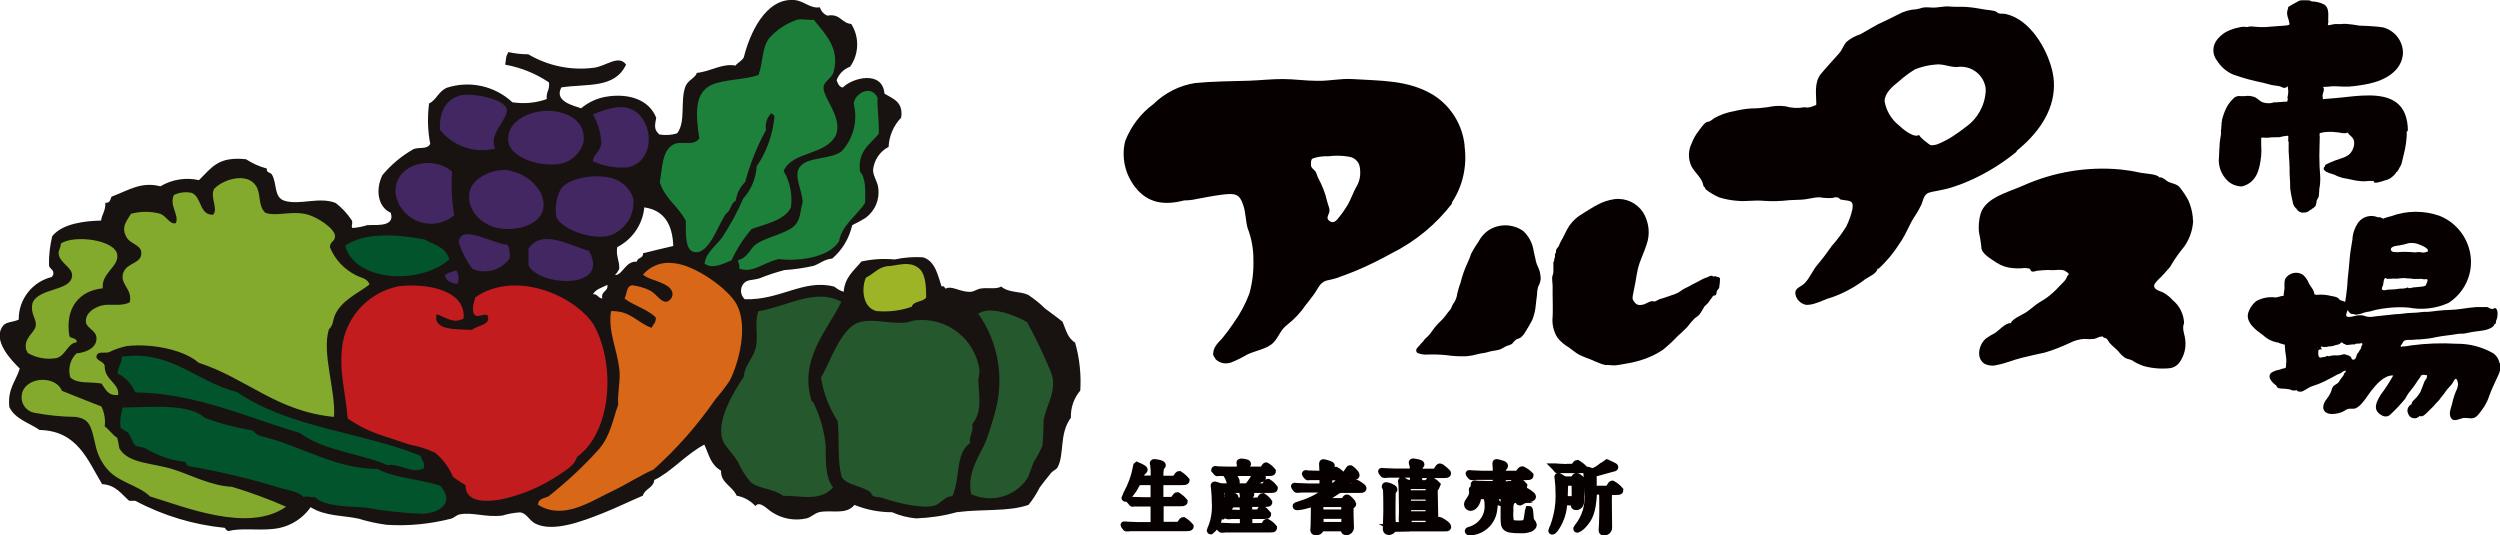
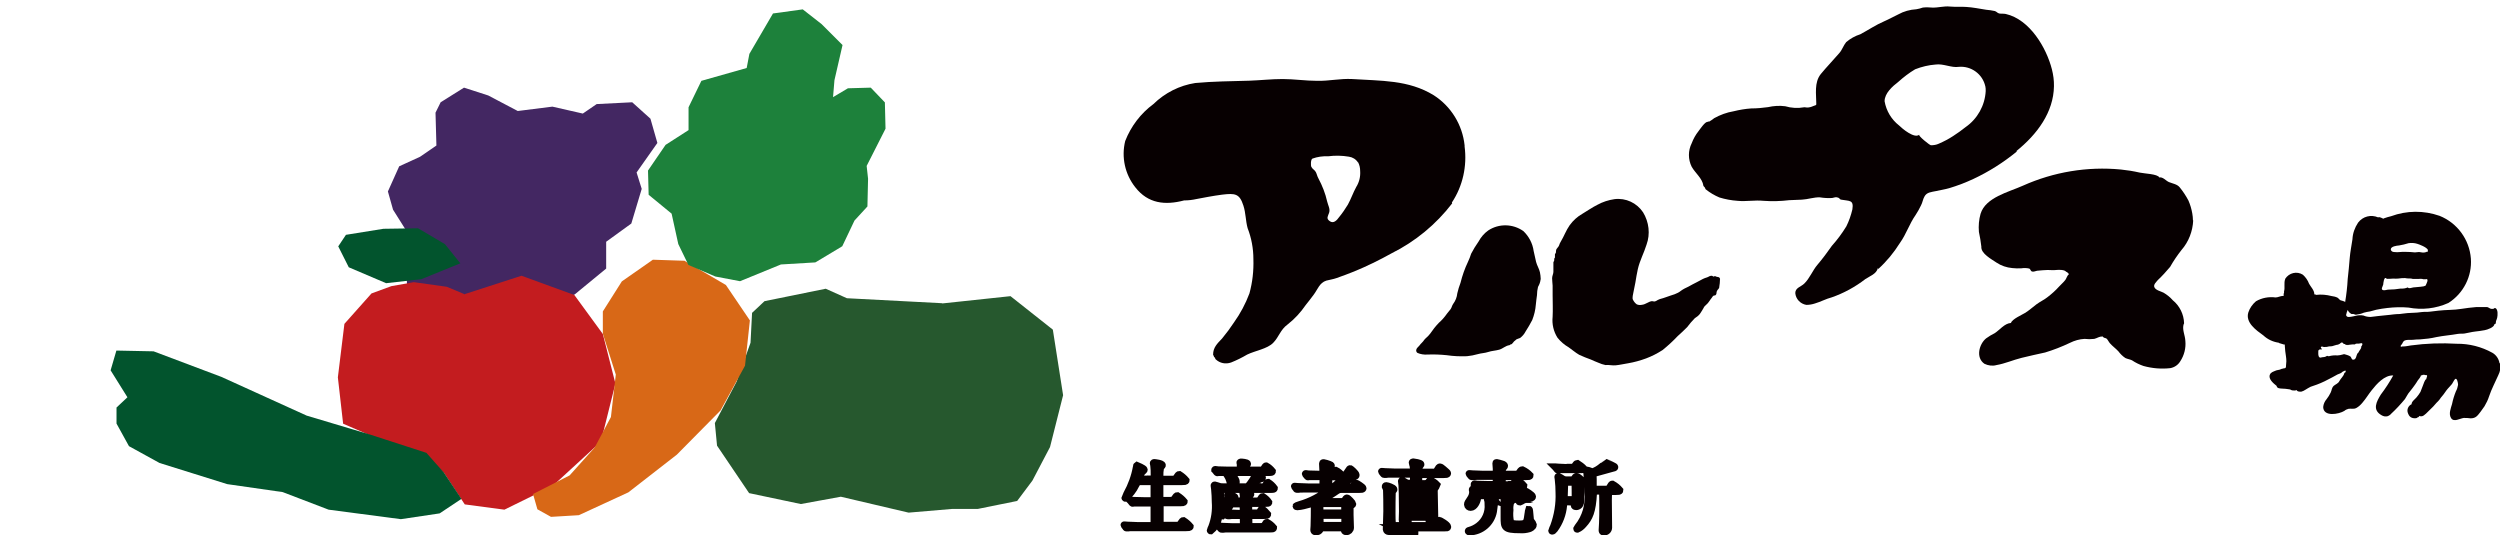
<svg xmlns="http://www.w3.org/2000/svg" id="_レイヤー_2" viewBox="0 0 194.83 41.73">
  <defs>
    <style>.cls-1,.cls-2{fill:#070001;}.cls-3{fill:#83aa2c;}.cls-3,.cls-4,.cls-5,.cls-6,.cls-7,.cls-8,.cls-9,.cls-10,.cls-11{fill-rule:evenodd;}.cls-4{fill:#26582e;}.cls-5{fill:#181310;}.cls-6{fill:#432762;}.cls-7{fill:#1d813b;}.cls-8{fill:#d86817;}.cls-9{fill:#c31c1f;}.cls-10{fill:#9eb427;}.cls-11{fill:#02542d;}.cls-2{stroke:#070001;stroke-linecap:round;stroke-miterlimit:10;stroke-width:.57px;}</style>
  </defs>
  <g id="_レイヤー_1-2">
    <path id="_パス_45239" class="cls-2" d="m89.78,37.34c.18,0,.18-.07.18-.36,0-.23,0-.47-.03-.69,0-.03-.04-.16-.04-.19s.03-.04.06-.04.62.06.62.2c0,.03-.12.14-.14.18-.04.23-.06.46-.05.69,0,.15,0,.23.18.23h.74c.26,0,.29,0,.36-.1.17-.25.19-.27.24-.27.19.12.37.27.52.45,0,.08-.13.08-.3.08h-1.57c-.06,0-.14,0-.17.1,0,.05,0,.97,0,1.14s0,.25.19.25h.57c.27,0,.3,0,.36-.1.18-.25.19-.27.25-.27.19.12.37.27.52.45,0,.08-.13.08-.3.08h-1.38c-.17,0-.19.06-.19.2,0,.18,0,1.46,0,1.48.03.08.09.1.18.1h1.04c.26,0,.29,0,.36-.1.17-.25.19-.27.24-.27.19.12.37.27.52.45,0,.08-.13.08-.3.08h-3.8c-.5,0-.67,0-.72.02-.03,0-.1,0-.13,0s-.03,0-.04-.03l-.11-.14s-.03-.03-.03-.04,0,0,.03,0c.03,0,.21.02.25.02.28,0,.52.03.78.03h1.09c.1,0,.19,0,.19-.21v-1.43c0-.07-.03-.14-.17-.14h-.67c-.5,0-.67,0-.72,0-.04,0-.08.02-.12.02-.03,0-.03-.02-.05-.04l-.11-.14-.03-.03s0-.02.03-.02c.04,0,.21.02.25.03.28,0,.52.02.78.02h.64c.17,0,.17-.09.17-.19v-1.17c0-.11-.06-.15-.17-.15h-.94c-.18,0-.19.02-.33.27-.19.4-.47.75-.8,1.03-.03,0-.03-.02-.03-.03s.09-.19.14-.29c.36-.65.62-1.36.75-2.09,0-.11.03-.13.03-.13s.56.23.56.33c0,.05-.19.18-.2.21-.08.14-.14.3-.18.45,0,.08.07.08.14.08h.85l.02.03Z" />
    <path id="_パス_45240" class="cls-2" d="m98.25,37.96c.27,0,.3,0,.42-.2.06-.08.12-.16.15-.16.19.12.35.27.48.45,0,.07-.06.08-.3.08h-3.71c-.17,0-.19.07-.19.25.05.71,0,1.42-.18,2.12-.09.34-.3.64-.57.86-.02,0-.02-.02-.02-.03,0-.03.09-.2.11-.25.24-.63.33-1.3.28-1.97,0-.32-.02-.64-.05-.97,0-.05-.04-.25-.04-.3,0-.02.02-.03.03-.03h0s.34.09.38.11c.08.03.16.03.25.03h1.79c.14,0,.2,0,.53-.5.12-.17.2-.36.25-.57,0-.07-.03-.07-.14-.07h-2.01c-.47,0-.63,0-.72,0-.03,0-.1.02-.12.02s-.03-.02-.05-.04l-.11-.14-.03-.03s0-.02.03-.02c.04,0,.21.03.25.03.25,0,.48.02.78.02h.76c.17,0,.17-.11.17-.2s0-.22,0-.25-.03-.13-.03-.14.03-.04.05-.04c.08,0,.52.03.52.13,0,.03-.08.1-.09.12-.03.06-.03.13-.03.19s0,.19.16.19h.85c.26,0,.32,0,.37-.08.15-.23.16-.25.2-.25.19.1.35.25.48.41,0,.07-.07.08-.3.08h-.65c-.05,0-.13,0-.13.06,0,.04,0,.05.15.17.11.09.15.13.15.19s-.03.05-.11.07c-.03,0-.79.52-.79.62,0,.03.06.03.08.03h.71-.03Zm-1.52,1.09c.17,0,.18-.08.18-.23,0-.13,0-.25-.03-.38,0-.02-.02-.11-.02-.13s0-.05.03-.05c.05,0,.58.14.58.25,0,.03-.11.14-.13.17-.03.06-.04.12-.04.19,0,.09.02.19.17.19h.35c.23,0,.32,0,.37-.08.15-.25.17-.27.22-.27.18.12.34.26.46.44,0,.06-.06.07-.3.07h-1.1c-.17,0-.17.08-.17.37,0,.34,0,.4.17.4h.32c.29,0,.35,0,.42-.14.06-.11.09-.17.14-.17.17.11.31.25.43.4,0,.07-.07.08-.3.08h-.99c-.11,0-.18.03-.18.19,0,.7.02.7.18.7h.7c.24,0,.31-.02.4-.17.06-.12.1-.16.15-.16.19.1.36.24.5.41,0,.08-.06.08-.3.08h-2.91c-.5,0-.66,0-.72.02-.02,0-.1,0-.12,0s-.03-.02-.05-.04l-.11-.13s-.03-.03-.03-.04,0-.02.03-.02c.04,0,.22.03.25.03.28,0,.52.03.78.03h.69c.16,0,.16-.09.16-.36,0-.16,0-.31-.02-.47-.03-.07-.11-.07-.17-.07h-.2c-.5,0-.67,0-.73.02-.02,0-.1,0-.12,0s-.03,0-.05-.03l-.11-.14s-.03-.03-.03-.04,0,0,.02,0c.04,0,.22.02.25.02.28,0,.52.03.79.03h.19c.06,0,.17,0,.17-.14,0-.18,0-.36-.02-.54-.03-.08-.11-.08-.17-.08h-.59c-.17,0-.19.02-.3.21-.16.26-.35.51-.57.73-.02,0-.03-.02-.03-.03,0,0,.08-.17.1-.2.19-.4.31-.82.38-1.26,0-.03-.02-.12-.02-.14s.02-.05.04-.05h0s.52.16.52.25c0,.03-.13.15-.15.18s-.04.06-.04.1c0,.05.04.05.08.05h.58Zm-.4-1.47c0,.14-.08.25-.22.26h0c-.17,0-.2-.13-.28-.42-.04-.14-.11-.28-.19-.4-.03-.02-.03-.04-.04-.07,0-.03.03-.05.08-.03.1.03.65.25.65.66h0Z" />
    <path id="_パス_45241" class="cls-2" d="m103.03,41.1c-.1,0-.11.03-.15.16-.07.12-.19.19-.33.17-.13,0-.15-.06-.15-.15,0-.02.02-.25.02-.28.02-.41.02-1.24.02-1.32,0-.48,0-.48-.1-.48-.02,0-.62.18-.74.2-.17.04-.34.07-.51.08-.04,0-.08-.02-.08-.03s.07-.05.3-.12c.83-.24,1.59-.64,2.26-1.19,0-.04-.07-.04-.13-.04h-1.52c-.5,0-.67,0-.72.02-.03,0-.11,0-.13,0s-.03,0-.04-.03l-.11-.14s-.03-.03-.03-.04,0,0,.02,0c.04,0,.22.02.25.02.28,0,.52.03.78.03h.99c.15,0,.19,0,.19-.63,0-.09,0-.2-.17-.2h-.18c-.5,0-.66,0-.72,0-.02,0-.1.02-.12.02s-.03-.02-.05-.04l-.11-.13s-.03-.03-.03-.04,0-.02.03-.02c.04,0,.22.02.25.03.28,0,.52.02.78.02h.15c.16,0,.16-.13.16-.19,0-.18-.03-.47-.03-.64,0-.05,0-.07.07-.07.15.03.3.07.45.13.09.03.14.06.14.1s-.02.05-.08.1-.11.15-.11.49c0,.07,0,.08.17.08.08,0,.1,0,.22-.16s.13-.15.15-.15c.19.09.36.24.5.41,0,.08-.13.08-.3.08h-.58c-.17,0-.17.1-.17.25,0,.18,0,.35.02.53.03.05.04.05.2.05s.27-.11.53-.35c.32-.3.61-.64.85-1.02.03-.05.05-.08.08-.08s.45.36.45.49c0,.08-.03.08-.17.11-.28.16-.53.36-.73.61-.06.05-.11.1-.16.16,0,0-.02.03-.02.03,0,.05.08.05.13.05h.37c.25,0,.28,0,.36-.1.16-.19.18-.22.23-.22.03,0,.53.31.53.39s-.11.08-.3.08h-1.37c-.2,0-.25.03-.58.26-.33.23-.67.43-1.03.61-.05.03-.08.03-.08.05,0,.05.07.05.09.05h1.69c.06,0,.12-.02.15-.07.11-.17.14-.21.19-.21.09,0,.44.4.44.45,0,.07-.08.09-.13.11-.04,0-.08.05-.08.09,0,.05,0,.57,0,.67,0,.14.03.91.03.98,0,.17-.14.3-.3.3-.15,0-.15-.05-.18-.19,0-.07-.08-.12-.14-.11h-1.6,0Zm-.02-1.87c-.16,0-.16.08-.16.36,0,.35,0,.4.18.4h1.62c.16,0,.16-.09.16-.29,0-.42,0-.47-.16-.47h-1.64,0Zm1.62,1.73c.18,0,.19-.03.19-.6,0-.12,0-.21-.18-.21h-1.6c-.18,0-.18.09-.18.21,0,.58.03.6.19.6,0,0,1.58,0,1.58,0Z" />
-     <path id="_パス_45242" class="cls-2" d="m109.99,37.67c.09,0,.18,0,.18-.17,0-.53,0-.56-.16-.56h-1.3c-.5,0-.66,0-.72.02-.02,0-.1,0-.12,0s-.03,0-.05-.03l-.11-.14s-.03-.03-.03-.04,0,0,.03,0c.04,0,.22.02.25.02.28,0,.52.03.78.03h1.26c.05,0,.17,0,.17-.15,0-.11-.02-.21-.03-.32,0-.04-.07-.23-.07-.27s.03-.05.08-.05c.02,0,.58.08.58.18,0,.02-.08.1-.09.12-.04.04-.06.09-.06.23,0,.17,0,.27.17.27h.86c.24,0,.3,0,.36-.1.17-.29.19-.31.25-.31.1,0,.43.33.5.38,0,0,.08.07.08.11,0,.08-.11.08-.3.08h-1.78c-.17,0-.17.11-.17.17,0,.55,0,.56.18.56h.32c.12,0,.24-.05.3-.15.04-.07.08-.11.12-.11.19.08.36.19.5.34-.04.11-.1.21-.17.3-.03.06-.04.13-.04.19,0,.31.04,1.69.04,1.97s0,.4-.3.4c-.08,0-.13,0-.14-.17,0-.13-.04-.17-.19-.17h-1.3c-.07,0-.14.04-.14.12v.19c-.05.08-.15.14-.25.13-.11,0-.19-.05-.19-.22,0-.11.02-.57.02-.67,0-1.09-.03-1.92-.04-2.03,0-.05-.04-.28-.04-.32,0-.03,0-.03.03-.03.06,0,.08,0,.3.14.1.06.22.09.34.09h.12,0Zm-1.32,3.47c-.06,0-.11.03-.14.08-.05.12-.17.19-.3.19-.09,0-.17-.06-.18-.15v-.03c0-.2.04-1.19.04-1.4s0-1.62-.04-1.73c-.03-.07-.05-.13-.08-.19,0-.05.05-.05.07-.05.08,0,.58.17.58.28,0,.03-.11.15-.12.19-.03.08-.03,1.53-.03,1.69,0,.29,0,.58.04.86.03.06.1.1.17.09h2.91c.22,0,.25,0,.29-.05.04-.06.23-.36.29-.36.02,0,.64.33.64.5,0,.07-.03.07-.3.07h-3.86,0Zm1.14-3.31c-.15,0-.15.11-.15.27,0,.29,0,.39.16.39h1.41c.16,0,.16-.09.16-.33s0-.33-.16-.33h-1.41Zm.03.82c-.06,0-.17,0-.17.17,0,.45.03.49.18.49h1.37c.17,0,.17-.07.17-.33s0-.33-.17-.33c0,0-1.38,0-1.38,0Zm0,.81c-.08,0-.15.05-.16.13v.03c0,.47.04.51.17.51h1.36c.17,0,.17-.08.17-.33s0-.33-.17-.33h-1.36,0Z" />
+     <path id="_パス_45242" class="cls-2" d="m109.99,37.67c.09,0,.18,0,.18-.17,0-.53,0-.56-.16-.56h-1.3c-.5,0-.66,0-.72.02-.02,0-.1,0-.12,0s-.03,0-.05-.03l-.11-.14s-.03-.03-.03-.04,0,0,.03,0c.04,0,.22.02.25.02.28,0,.52.03.78.03h1.26c.05,0,.17,0,.17-.15,0-.11-.02-.21-.03-.32,0-.04-.07-.23-.07-.27s.03-.05.08-.05c.02,0,.58.08.58.18,0,.02-.08.1-.09.12-.04.04-.06.09-.06.23,0,.17,0,.27.17.27h.86c.24,0,.3,0,.36-.1.17-.29.19-.31.25-.31.1,0,.43.33.5.38,0,0,.08.07.08.11,0,.08-.11.08-.3.08h-1.78c-.17,0-.17.11-.17.17,0,.55,0,.56.18.56h.32c.12,0,.24-.05.3-.15.04-.07.08-.11.12-.11.19.08.36.19.5.34-.04.11-.1.21-.17.3-.03.06-.04.13-.04.19,0,.31.04,1.69.04,1.97s0,.4-.3.4c-.08,0-.13,0-.14-.17,0-.13-.04-.17-.19-.17h-1.3c-.07,0-.14.04-.14.12v.19c-.05.08-.15.14-.25.13-.11,0-.19-.05-.19-.22,0-.11.02-.57.02-.67,0-1.09-.03-1.92-.04-2.03,0-.05-.04-.28-.04-.32,0-.03,0-.03.03-.03.06,0,.08,0,.3.14.1.06.22.09.34.09h.12,0Zm-1.32,3.47c-.06,0-.11.03-.14.08-.05.12-.17.19-.3.19-.09,0-.17-.06-.18-.15v-.03c0-.2.04-1.19.04-1.4s0-1.62-.04-1.73c-.03-.07-.05-.13-.08-.19,0-.05.05-.05.07-.05.08,0,.58.17.58.28,0,.03-.11.15-.12.19-.03.08-.03,1.53-.03,1.69,0,.29,0,.58.04.86.03.06.1.1.17.09h2.91c.22,0,.25,0,.29-.05.04-.06.23-.36.29-.36.02,0,.64.33.64.5,0,.07-.03.07-.3.07h-3.86,0Zc-.15,0-.15.11-.15.27,0,.29,0,.39.16.39h1.41c.16,0,.16-.09.16-.33s0-.33-.16-.33h-1.41Zm.03.82c-.06,0-.17,0-.17.17,0,.45.03.49.18.49h1.37c.17,0,.17-.07.17-.33s0-.33-.17-.33c0,0-1.38,0-1.38,0Zm0,.81c-.08,0-.15.05-.16.13v.03c0,.47.04.51.17.51h1.36c.17,0,.17-.08.17-.33s0-.33-.17-.33h-1.36,0Z" />
    <path id="_パス_45243" class="cls-2" d="m115.27,38.61c-.11,0-.11.03-.13.21-.03.28-.25.71-.53.71-.12,0-.22-.08-.23-.2v-.02c0-.11.03-.14.24-.46.1-.15.16-.33.16-.51,0-.03-.03-.14-.03-.17,0-.03.03-.07.06-.07.06,0,.23.25.27.3.05.04.11.06.18.05h3.06c.18,0,.22,0,.29-.04.03-.03.19-.15.22-.15.06,0,.59.33.59.44s-.17.13-.23.14c-.17.02-.33.06-.48.13-.08.06-.18.1-.27.14-.02,0-.04,0-.04-.03.08-.14.15-.28.22-.42,0,0,0-.04-.08-.04,0,0-3.26,0-3.26,0Zm1.19.4c.06.03.12.05.12.09s-.11.14-.12.18c-.03.08-.06.48-.08.56-.16.91-.94,1.58-1.86,1.6-.04,0-.08-.02-.08-.05s.03-.03.09-.05c.25-.07.49-.19.7-.35.53-.4.81-1.05.75-1.7,0-.09,0-.18-.02-.27-.02-.04-.03-.09-.03-.14,0-.03.03-.04.05-.04.03,0,.05,0,.08.02.08.03.34.14.41.16h0Zm1.17-1.24c.25,0,.27,0,.37-.15.05-.08.14-.19.2-.19.21.1.4.25.55.43,0,.07-.11.07-.3.07h-2.52c-.5,0-.66,0-.72,0-.04,0-.08.02-.12.02-.03,0-.03-.02-.05-.04l-.11-.14-.03-.03s0-.02.03-.02c.04,0,.22.02.25.03.28,0,.52.02.78.02h.49c.14,0,.17-.06.17-.41,0-.16,0-.25-.17-.25h-.91c-.37,0-.58,0-.73.02-.02,0-.1,0-.12,0s-.03,0-.05-.04l-.11-.13s-.03-.03-.03-.04,0,0,.02,0c.04,0,.22.02.25.02.28,0,.52.03.79.03h.88c.18,0,.18-.05.18-.42,0-.07-.03-.36-.03-.43,0-.04,0-.06.04-.06.14.03.28.06.42.11.14.03.19.09.19.14s-.11.14-.13.18c-.03.07-.05.14-.04.2,0,.19,0,.28.16.28h.81c.25,0,.29,0,.37-.14.05-.08.14-.21.22-.21.23.11.43.25.6.43,0,.08-.11.08-.3.08h-1.7c-.17,0-.17.03-.17.47,0,.07,0,.19.15.19h.41-.02Zm.09,1.14s.11.03.11.09c0,.03-.11.15-.13.19-.04.19-.06.37-.04.56-.03.31-.02.63.05.93.05.13.23.17.68.17.6,0,.62-.14.71-.85,0-.1.03-.19.06-.29.03,0,.03.08.09.73,0,.08.03.14.08.2.07.08.12.16.15.26,0,.17-.26.28-.3.29-.24.07-.48.1-.73.08-1.22,0-1.22-.17-1.22-.97,0-.18,0-.97,0-1.13v-.25c0-.1.03-.1.1-.08s.36.05.42.07h-.03Z" />
    <path id="_パス_45244" class="cls-2" d="m122,39.11c-.12,0-.13.05-.16.29-.06.66-.3,1.3-.69,1.83-.1.12-.14.15-.18.15,0,0-.03,0-.03-.02s.13-.29.15-.34c.31-.85.46-1.75.42-2.64,0-.34-.02-.68-.06-1.02,0-.03-.03-.16-.03-.19,0,0,0-.03.02-.03.11.05.22.11.32.18.08.06.19.09.29.09h.47c.06,0,.12-.02.14-.07.12-.17.13-.19.21-.19.11,0,.42.27.42.36,0,.05,0,.06-.09.17-.03.03-.03.05-.03.2,0,.19,0,1.01,0,1.18,0,.4-.3.41-.34.41-.14,0-.14-.06-.14-.19,0-.08,0-.19-.16-.19h-.55,0Zm.38-2.68c.24,0,.27,0,.3-.03.03-.04.18-.28.23-.28.19.12.37.25.53.42,0,.05-.12.05-.3.05h-.99c-.16,0-.34,0-.5,0-.03,0-.2.02-.24.02s-.03,0-.06-.04l-.11-.14-.03-.03s.02,0,.03,0c.04,0,.22.02.25.02.19,0,.47.03.66.03h.23Zm.21,2.52c.18,0,.18-.08.18-.3,0-.13,0-.9-.02-.98s-.09-.1-.16-.1h-.5c-.17,0-.17.08-.17.26,0,.15-.03.83-.03.94,0,.05,0,.18.16.18h.53,0Zm2.91-.71c-.06,0-.12.03-.14.08-.02.22-.03.45-.03.67,0,.33.02,1.82.02,2.13,0,.19-.16.33-.35.33-.12,0-.13-.05-.13-.14,0-.05.03-.45.03-.53.02-.41.02-.89.02-1.3,0-.11,0-1.1-.03-1.15-.03-.05-.09-.08-.15-.07h-.44c-.11,0-.13.03-.13.19-.08,1.42-.31,1.91-.78,2.42-.13.15-.28.28-.47.36,0,0-.03,0-.03-.02.02-.04.05-.08.08-.13.62-.77.9-1.76.78-2.74,0-.46-.06-1.25-.06-1.35,0-.05-.03-.26-.03-.3,0-.03,0-.04.02-.04.06,0,.39.13.44.13.27-.09.52-.25.73-.43.05-.04.35-.3.36-.3s.38.2.45.24c.15.08.17.08.17.12s-.03.04-.19.08c-.09.02-1.19.33-1.41.39-.04,0-.06.02-.08.05s0,.34,0,.41v.63c0,.08,0,.17.11.17h.8c.24,0,.3,0,.36-.1.16-.27.18-.3.23-.3.22.12.42.28.58.47,0,.08-.12.08-.3.08h-.44v-.03Z" />
    <path id="_パス_45245" class="cls-1" d="m194.79,28.29c-.06-.33-.26-.63-.56-.8-.85-.47-1.8-.71-2.76-.7-1.19-.07-2.4-.03-3.58.13-.19.03-.42.08-.61.08-.06,0-.12,0-.17.03-.07-.12.05-.14.1-.25.08-.16.12-.25.32-.28.18-.03.36,0,.53-.02s.34-.03.53-.03c.43-.03.86-.08,1.28-.18.55-.11,1.13-.15,1.68-.25.17-.03.35,0,.52-.03.27-.04.53-.12.81-.15.25-.03.52-.06.76-.11.19-.03.74-.22.75-.46.16-.03.1-.15.13-.25.03-.08.07-.17.09-.26.04-.18.08-.65-.14-.75,0,0-.03,0-.03,0-.03,0-.07,0-.09.03h0s-.02.03-.03.03h-.16c-.1,0-.22-.12-.33-.14-.15,0-.3,0-.46,0-.12,0-.26,0-.39,0-.39.03-.77.08-1.16.14-.59.1-1.19.07-1.79.14-.22.03-.44.05-.67.08-.21.03-.42,0-.64.03-.47.08-.98.04-1.46.12-.16.03-.32.04-.49.04s-.3.04-.47.05c-.33.02-.64.08-.97.1-.19.02-.38.04-.58.07-.19,0-.38-.03-.56-.11-.21-.04-.43-.03-.64.03-.14.02-.49.13-.62.06-.17-.1-.05-.23-.04-.34v-.02s.03-.04.03-.06v-.04s.03-.03.03-.05t0,0h0s.03.03.04.04c.05.1.14.19.24.25.04.02.23,0,.25.03.02.02.04.03.07.03h.08c.2-.02.4-.07.58-.15.16-.04.32-.08.49-.1.16-.04.32-.09.48-.13.29-.06.58-.11.88-.14.54-.06,1.09-.08,1.64-.03,1.05.2,2.13.08,3.11-.36,1.18-.75,1.85-2.08,1.75-3.46-.11-1.48-1.06-2.78-2.44-3.33-1.23-.43-2.56-.42-3.78.03-.19.04-.36.1-.54.16-.02,0-.03.02-.03.03-.13,0-.28-.17-.44-.1-.55-.24-1.19-.08-1.56.41-.26.39-.42.84-.44,1.3-.07.48-.17.96-.21,1.44-.05.55-.09,1.11-.16,1.66-.03.6-.1,1.2-.2,1.8.02-.06-.34-.14-.36-.15-.08-.04-.15-.15-.23-.2-.14-.07-.3-.11-.47-.13-.39-.1-.8-.14-1.2-.09-.02-.03-.05-.03-.08-.03h-.03s-.03,0-.03-.03c0-.3-.28-.57-.41-.81-.1-.27-.27-.51-.48-.7-.47-.3-1.08-.15-1.38.32,0,0,0,.02,0,.02-.12.3,0,.65-.09.96v.07s0,.02,0,.03v.02s-.03.04-.03.07v.03s0,.08,0,.13h-.06c-.18,0-.38.12-.57.12-.53-.07-1.07.03-1.53.3-.27.23-.48.53-.59.86-.25.79.6,1.39,1.17,1.8.32.3.72.49,1.15.56h.03s.03.03.05.03h0s.04.03.07.03h.03s.04.03.07.03h.03s.04.03.07.03h.03s.04.03.07.03h.07v.1c.02.28.04.55.09.82.02.13.03.25.03.38,0,.14-.03.26-.03.39v.09s-.04.02-.06.04c0,0,0,.02-.02.03h-.08s-.04,0-.07.03h-.04c-.06,0-.17.07-.23.08-.11.03-.22.03-.32.08-.16.07-.36.12-.43.3-.15.34.28.69.52.88.03.19.22.2.38.21.21,0,.42.03.62.06.07,0,.14.07.22.08.12.02.23.02.35-.02.04.14.25.12.36.12.11-.03.22-.08.32-.15.13-.08.26-.16.4-.23.15-.06.33-.12.49-.17.41-.15.8-.35,1.19-.56.14-.08.28-.15.42-.23.08-.04.31-.1.35-.18,0-.02.03-.03.05-.03.02,0,.04-.02.05-.03.03-.03.08-.04.12-.05.02,0,.04,0,.06-.02v.13s-.03,0-.04.03h-.02s-.04.04-.05.07c-.05.22-.28.4-.38.6-.08.18-.3.25-.44.37-.17.17-.14.33-.24.53-.09.18-.19.35-.31.5-.15.17-.25.39-.27.62.02.79,1.23.56,1.65.3.09-.08.2-.13.32-.16.23-.04.4.05.62-.07.18-.1.34-.25.47-.41.27-.31.47-.66.73-.98.37-.47.99-1.18,1.67-1.14-.29.52-.61,1.02-.97,1.49-.33.54-.69,1.19.06,1.61.14.09.33.12.49.07.09-.04.19-.1.25-.18.39-.36.75-.75,1.08-1.15.13-.19.22-.41.36-.56.16-.19.3-.39.44-.58.08-.1.13-.21.2-.31.06-.07.25-.3.24-.39.07,0,.13-.03.18-.06.03.02.07.02.09,0,.02.02.04.03.07.03h.06c.19-.02.02.22.02.32-.09,0-.23.41-.26.5-.06.17-.12.33-.19.49-.08.14-.19.29-.3.42-.11.14-.41.34-.39.54-.27.12-.4.44-.28.71,0,.03.03.05.03.07.05.13.15.23.28.28.08.03.36.08.42-.03h.02s.07-.02.08-.04c.02-.03.04-.06.08-.08.02.02.03.03.06.03h.1c.2-.02.47-.36.63-.5.19-.17.36-.36.52-.55.09-.08.18-.18.25-.27.06-.09.12-.18.19-.25.17-.19.28-.4.44-.58.11-.13.23-.24.33-.37.08-.12.13-.25.22-.36.17-.19.26.33.25.43-.03.18-.08.35-.17.51-.13.32-.23.65-.3.99-.09.32-.28.75-.08,1.08.21.36.69.04.99,0,.18,0,.36,0,.54.03.42,0,.55-.23.78-.52.1-.14.2-.27.3-.42.15-.25.27-.5.36-.78.19-.57.47-1.08.71-1.63.15-.29.21-.62.18-.94l-.03.03Zm-4.08-11.1h0,0Zm-12.78,13.05s0,.05,0,.07c.02-.02.02-.04,0-.07Zm6.1-3.16c-.05.1-.11.19-.18.29-.02.03-.04.07-.06.11-.02.03-.06.06-.08.08-.08.13-.08.49-.33.47-.13,0-.13-.19-.21-.25-.08-.05-.15-.08-.24-.11-.08-.02-.14-.04-.2-.06s-.1,0-.17.02c-.13.04-.26.06-.4.07-.22-.02-.44,0-.66.06,0-.03,0-.05,0-.08v.08c-.05,0-.09,0-.14-.03,0,0-.14.07-.16.08-.07.02-.14.02-.22.03s-.17.06-.23,0c-.11-.11-.08-.35-.08-.49,0-.03,0-.04.03-.06h0s.06-.07.1-.06c.05,0,.1,0,.15,0,0-.03,0-.05-.02-.07,0,0,0,0-.02,0-.03-.02-.05-.06-.04-.09.03-.11.15-.05.22-.03h.11c.07,0,.14,0,.2-.02s.14-.03.19-.03c.07,0,.13,0,.19-.02.1-.02.19-.07.3-.09.08,0,.17-.03.25-.08.06-.04.12-.12.19-.11s.09.09.15.12h.06s.05.04.08.06c.06.03.12-.02.17.03.03-.03.07-.03.1-.03.09,0,.17-.03.26-.03h.19c.08-.11.23-.03.34-.07h.07s.03-.03.05-.03h.03s.07.02.08.04c.04.08-.08.21-.11.28l.03.02Zm5.04-4.87c-.09.12-.3.12-.45.14-.18.02-.36.03-.55.05-.13.02-.33.12-.43,0-.18.08-.36.1-.56.09-.3.05-.62.08-.93.08-.13,0-.25.06-.38.05-.29-.03-.07-.3-.04-.45,0-.06.06-.68.25-.46.04.05.46,0,.53,0,.13,0,.25.02.38,0,.18-.03.36-.04.54-.04.08.02.18.03.26.03.12,0,.23,0,.35.04.13,0,.25,0,.39,0,.12,0,.33-.04.42.03.06-.04.08,0,.13,0,.03,0,.07-.02.1-.02.22-.03.02.38-.03.45h0l.02-.02Zm.08-2.57v-.03c-.11.06-.24.08-.36.07-.09,0-.18-.04-.27-.04-.11,0-.21.03-.32.03-.12,0-.24-.03-.36-.03-.26,0-.52-.03-.78,0-.16.02-.33.02-.49,0-.12,0-.25-.08-.25-.21,0-.23.48-.29.64-.3.25-.04.5-.1.75-.18.22-.03.45-.02.67.05.13.04.72.25.83.47,0,.06,0,.13-.04.17h0Z" />
    <path id="_パス_45246" class="cls-1" d="m157.16,11.82c-1.04.85-2.18,1.57-3.38,2.13-.6.28-1.23.52-1.86.71-.34.1-.69.15-1.04.23-.38.08-.72.09-.9.42-.13.22-.15.47-.27.69-.12.25-.26.51-.42.75-.5.71-.73,1.5-1.23,2.19-.47.75-1.03,1.43-1.69,2.03,0-.03,0-.05-.02-.08-.11.46-.64.63-.98.86-.79.61-1.67,1.09-2.61,1.42-.46.12-.87.35-1.32.48-.21.07-.44.11-.67.11-.47-.08-.82-.46-.86-.92,0-.42.45-.49.7-.74.42-.4.65-1.03,1.03-1.47.4-.47.77-.97,1.12-1.47.42-.47.8-.98,1.13-1.52.21-.42.36-.86.47-1.32.12-.77-.23-.64-.87-.76-.16-.03-.08-.09-.22-.15-.19-.08-.3-.02-.49.02-.31.02-.64,0-.95-.05-.46-.02-.95.16-1.41.18-.33.02-.65.02-.98.04-.66.08-1.34.1-2.01.05-.67-.07-1.36.07-2.02,0-.47-.03-.95-.12-1.41-.26-.38-.16-.74-.37-1.06-.63-.02,0-.03-.03-.03-.04-.02-.08-.07-.15-.13-.2-.02,0-.03-.03-.03-.05-.08-.57-.64-.99-.91-1.47-.29-.58-.29-1.26,0-1.84.13-.34.3-.65.53-.94.11-.14.49-.71.68-.72.04,0,.09-.02.13-.04h.02s.03-.02.04-.02l.02.08v-.08c.11-.07.23-.14.33-.23.47-.26.98-.45,1.52-.54.45-.11.91-.19,1.37-.22.44,0,.87-.04,1.3-.1.44-.1.9-.13,1.35-.07.47.14.98.17,1.47.08h.05c.06,0,.12.02.18.02.16,0,.32-.04.47-.11.07-.03.13-.05.19-.07.03,0,.06-.04.06-.08,0-.76-.18-1.69.35-2.35.46-.56.97-1.08,1.44-1.63.23-.26.32-.59.54-.86.32-.27.69-.48,1.1-.61.64-.34,1.2-.73,1.88-1.02.37-.16.72-.36,1.08-.53.43-.24.91-.37,1.41-.4.17-.03.34-.07.5-.13.25-.03.48-.02.73,0,.47.02.91-.13,1.38-.08.41.04.86,0,1.27.03.52.03,1.04.14,1.56.22.23.02.45.05.67.1.14.04.19.15.34.19.16.03.34,0,.52.04,1.87.43,3.16,2.63,3.59,4.31.11.43.17.87.16,1.32-.03,2.02-1.3,3.75-2.95,5.07l.06-.02Zm-2.44-5.09c-.21-.96-1.11-1.61-2.08-1.52-.54.09-1.21-.27-1.8-.18-.54.04-1.08.17-1.59.37-.47.28-.9.61-1.3.97-.47.36-1.08.9-1.08,1.52.13.75.53,1.42,1.13,1.89.24.24,1.19,1.04,1.57.72-.1.08.79.8.91.82.21,0,.42-.03.61-.12.39-.17.76-.36,1.11-.59.34-.22.68-.46.99-.71.92-.64,1.5-1.68,1.56-2.8,0-.13,0-.26-.03-.39h0v.02Z" />
    <path id="_パス_45247" class="cls-1" d="m170.9,17.17c0-.18-.02-.36-.05-.53-.06-.35-.16-.69-.3-1.01-.19-.36-.42-.71-.68-1.03-.2-.25-.55-.29-.84-.41-.24-.1-.47-.42-.75-.36-.13-.28-1.2-.3-1.53-.38-.48-.11-.97-.19-1.47-.24-2.61-.25-5.24.19-7.63,1.26-1.11.5-2.91.91-3.3,2.19-.13.46-.17.94-.13,1.41.08.38.15.77.19,1.15-.05.54.81.99,1.19,1.25.36.24.78.38,1.21.42.24.03.47.03.71.02.21-.03.42-.03.63.02.09.04.09.19.21.23s.27-.04.39-.06c.26-.02.57-.06.82-.06.24,0,.44.03.68,0,.18-.02.62-.03.75.12.03.03.07.05.12.06,0,.03.03.07.07.09.03,0,.04.03.05.06-.14.08-.19.32-.28.44-.14.19-.34.35-.5.53-.26.29-.55.55-.86.79-.28.23-.59.36-.9.59s-.56.47-.89.67c-.26.16-.99.47-1.1.78-.49.03-.88.55-1.25.79-.24.12-.46.25-.68.41-.54.44-.83,1.5-.13,1.98.29.14.63.19.94.1.66-.11,1.3-.4,1.95-.56.62-.15,1.23-.29,1.84-.42.66-.2,1.3-.45,1.93-.75.36-.18.75-.29,1.14-.31.25.03.51.03.76,0,.27-.07.36-.19.66-.19,0,.03.03.05.06.07.09.07.17.04.25.11s.16.25.25.35c.2.23.46.41.66.63.15.2.33.38.54.52.16.08.36.1.52.18.28.19.58.33.89.44.69.19,1.4.25,2.1.17.32-.06.6-.25.77-.53.31-.47.45-1.03.4-1.58-.02-.45-.24-.83-.15-1.25v-.02s.05-.07.05-.12c-.02-.69-.34-1.35-.88-1.79-.21-.24-.45-.43-.72-.59-.2-.11-.66-.19-.73-.47-.04-.19.16-.36.28-.51.34-.32.66-.67.96-1.03.26-.46.56-.9.89-1.32.56-.64.87-1.46.91-2.3h0Zm-2.64-3.33l-.02.02.02-.02Zm-.02.02s0,0-.02.02c0,0,0-.02.02-.02h0Z" />
    <path id="_パス_45248" class="cls-1" d="m134.05,21.75c-.05-.22-.19-.12-.36-.22-.03-.02-.06-.02-.08,0,0,0-.02,0-.03.02-.07.03-.11-.06-.18-.06-.11,0-.21.04-.3.1-.08.04-.15.05-.23.08-.22.08-.43.23-.65.33s-.43.23-.64.34c-.2.09-.4.19-.58.32-.14.12-.31.2-.49.27-.22.08-.42.13-.62.21-.18.07-.36.12-.54.17-.11.04-.22.1-.32.16-.14.06-.16,0-.3,0-.25.03-.48.25-.75.28-.14.03-.28.03-.42-.03-.13-.09-.23-.22-.3-.36-.08-.14.02-.46.04-.6.04-.25.11-.49.15-.75.06-.35.11-.69.19-1.04.15-.66.48-1.26.68-1.91.3-.83.19-1.75-.27-2.51-.49-.74-1.35-1.14-2.23-1.03-.47.07-.91.21-1.33.44-.4.2-.79.47-1.17.7-.39.22-.73.53-.99.89-.29.41-.44.86-.69,1.27-.06.1-.11.2-.14.31-.04.11-.14.18-.2.28-.06.12-.02.22-.06.32,0,0-.02.03-.03.03-.02.02-.03.03-.03.06v.25s-.02.03-.03.05c-.02.02-.03.04-.03.07.02.07,0,.14-.03.19h0s-.03.04-.03.06v.75c0,.14-.1.32-.1.49,0,.19.03.38.04.58v.73c0,.57.03,1.14,0,1.7-.06.57.07,1.14.38,1.63.24.3.53.55.86.74.28.19.53.42.83.59.3.14.6.26.91.37.19.08.39.18.59.25.17.08.36.14.55.18.26-.03.53.05.8.02.32-.03.64-.11.97-.16.47-.08.94-.21,1.4-.38.45-.17.88-.39,1.28-.65.42-.34.81-.7,1.18-1.09.25-.22.49-.45.73-.69.19-.25.39-.49.61-.71.14-.08.28-.19.39-.33.1-.14.19-.3.28-.45.04-.1.12-.19.2-.25.1-.08.19-.19.26-.3.06-.09.12-.18.19-.26.03-.05.07-.12.12-.15s.12-.02.14-.03c.15-.11.07-.19.13-.33.07-.17.19-.16.19-.36.03-.17.05-.34.05-.51v-.05Z" />
    <path id="_パス_45249" class="cls-1" d="m120.07,21.77v-.04c0-.17-.03-.34-.06-.51-.06-.28-.23-.53-.3-.81s-.13-.57-.19-.85c-.08-.59-.37-1.14-.8-1.55-.82-.58-1.91-.6-2.74-.05-.31.22-.57.52-.75.86-.21.3-.41.62-.58.95-.07.22-.15.43-.25.64-.25.52-.44,1.07-.58,1.63-.1.27-.19.54-.25.82-.03.3-.14.58-.32.82-.1.14-.11.28-.2.41s-.2.23-.29.36c-.18.26-.39.5-.63.71-.25.26-.47.54-.68.85-.11.14-.23.26-.36.37-.07.07-.13.14-.18.22-.08.11-.19.18-.26.29-.07.1-.25.23-.27.34-.04.1,0,.21.08.27.25.11.52.15.79.13.5-.02.99,0,1.49.05.53.08,1.06.1,1.58.08.29-.03.57-.08.84-.16.27-.08.56-.08.82-.17s.58-.1.86-.18.49-.31.79-.35c.02,0,.04-.02.05-.03.03-.03.06-.04.09-.04.03,0,.04-.02.06-.03.1-.14.22-.26.36-.36.09-.05.21-.06.3-.12.16-.13.3-.29.39-.47.19-.3.37-.59.53-.91.15-.38.25-.79.28-1.2.03-.25.05-.49.09-.74,0-.21.03-.43.08-.64.1-.18.18-.37.2-.58h0Z" />
-     <path id="_パス_45250" class="cls-1" d="m187.65,10.15c0-.43-.07-.86-.22-1.26-.62-1.57-2.47-1.52-3.92-1.4-.42.04-.82.08-1.24.13s-.8.06-1.19.1c-.02,0-.04,0-.05.03,0,0-.03-.3-.03-.31,0-.13.19-.5.06-.59v-.03s0-.04,0-.05h.07c.29,0,.58-.06.86-.05.35.03.7.03,1.05.03.53-.04,1.07-.12,1.59-.23,1.25-.27,2.56-.99,2.64-2.38,0-.94-.63-1.75-1.53-2-.26-.04-.53-.08-.8-.09-.35-.03-.7-.04-1.05-.05-.36-.07-.71-.11-1.07-.14-.14,0-.28,0-.42.02-.16,0-.33-.02-.49,0-.13.03-.26.06-.39.08h-.1v-.13s.03-.04.03-.07v-.08c-.04-.42.13-1.03-.32-1.33-.3-.15-.64-.24-.99-.24-.1-.13-.53-.08-.69-.09-.22,0-.26.03-.47.15-.21.11-.42.22-.63.36-.03.02-.04.04-.03.08v.03c-.09.21-.11.44-.04.66.07.19.12.39.15.59,0,0-.02.02-.03.03-.05.08-.74.1-.84.11-.35.03-.69.06-1.03.08-.28,0-.57,0-.85-.03-.19-.03-.37-.03-.56.03-.21-.04-.43-.03-.64.03-.22.04-.44.1-.65.19-.42.15-.8.43-1.07.79-.36.47-.36,1.14.02,1.61.3.48.74.86,1.26,1.08.75.27,1.53.48,2.33.64.28.06.53.16.81.2.15.03.32.03.47.07s.3.18.47.11h.02s.06-.03.07-.06h0s.04,0,.06-.03c0,0,.02,0,.03,0v.04s0,.05,0,.07c.05.24.03.48-.03.72,0,.02,0,.04,0,.07.02.05.02.1.02.15-.02.02-.03.04-.03.07v.03s-.03.02-.03.03h0c-.35,0-.69.06-1.05.06-.03,0-.05,0-.07.03h0c-.27.06-.55.04-.81-.05-.2-.1-.36-.27-.55-.38-.26-.1-.54-.14-.82-.09-.1,0-.19,0-.3,0-.22-.04-.45.03-.59.2-.21.2-.39.44-.53.7-.15.31-.27.64-.35.98,0,.03,0,.04,0,.07,0,.02,0,.03,0,.05-.02.02-.03.04-.03.07v.08c0,.08,0,.16-.02.25v.06s0,.04,0,.07v.02c-.06.08,0,.36-.03.47-.03.19-.07.39-.09.59-.03.37-.04.75-.06,1.14-.08.69.17,1.36.67,1.85.3.28.69.43,1.11.44v-.08.08c1.19-.3,1.4-1.39,1.51-2.41.02-.28.02-.57,0-.85v-.54c.19-.03.36.03.54,0,.3-.05.59-.02.89-.04.19-.06.41-.09.61-.11h.07v.14h0v.14s-.03.07,0,.1v.03s0,.05.03.07c0,0,0,0,0,.02,0,.02,0,.03,0,.05v.06s0,.08,0,.11v.03c-.03.55.07,1.16.07,1.73,0,.31,0,.64.03.95.03.25,0,.52.03.76.05.39.14.75.22,1.13,0,.02.02.03.03.05.02.02.03.05.03.08s.02.04.03.06h0s.08.07.1.11c0,.03.03.04.07.05,0,0,0,0,0,0,0,.03,0,.06.03.08h.02s.03.03.04.06c0,.03.03.05.06.06.03,0,.06.03.08.05.02.02.04.03.07.03h.04s.02.03.03.03h.02s.03.02.03.02c.02,0,.03,0,.05-.02.03,0,.05,0,.08,0h.14s.05,0,.07-.03h.03s.05,0,.07-.03c0,0,.02-.02.03-.02.03,0,.07,0,.08-.04.02-.03.03-.04.07-.05.03,0,.04-.02.05-.03s.03-.03.04-.03c.03,0,.04-.02.06-.04.02-.03.04-.04.07-.05.03,0,.04-.02.06-.03.03-.03.07-.08.1-.1.02-.02.04-.03.06-.05.03-.03.03-.07.02-.1h0s.03-.05.03-.08,0-.03,0-.03c.02-.02.03-.03.03-.06v-.1c0-.09.16-.29.18-.41.03-.19.02-.39.04-.58.06-.3.08-.61.07-.92-.05-.58-.07-1.09-.07-1.68,0-.46.03-.91.03-1.38,0-.02.02-.04,0-.07-.02-.08-.02-.17,0-.25v-.04h.11s.04-.02.06-.03c.36-.06.71-.08,1.07-.03.25,0,.7.16.93.03.17.25.46.36.51.69.03.24-.03.47-.14.69-.25.53-.81.59-1.33.79-.11.04-.8.31-.8.39v.06s-.03.03-.04.05c0,.02,0,.03-.03.03-.02.02-.03.04-.03.07v.07s.02.05.03.07c0,0,.02,0,.02.02.09.17.62.29.8.36.2.11.42.19.64.25.22.04.46.07.68.13.32.08.65.12.98.13.25-.03.51-.04.76-.03-.12.3.69.02.82-.03.14-.03.29-.08.42-.15.1-.06.49-.37.49-.49v-.02c.07,0,.12-.04.13-.11v-.02s.06-.03.07-.07c.02-.1.18-.3.22-.43.06-.19.08-.39.14-.58.09-.33.16-.68.21-1.02.04-.31.07-.63.06-.94h.05Z" />
    <path id="_パス_45251" class="cls-1" d="m113.17,15.85c-1.26,1.64-2.87,2.97-4.72,3.89-.95.53-1.93,1.01-2.93,1.42-.45.18-.9.35-1.36.51-.25.09-.53.13-.8.2-.53.17-.67.68-.97,1.08-.2.28-.42.55-.64.83-.39.57-.86,1.08-1.41,1.51-.57.42-.66.96-1.12,1.43s-1.4.61-2.02.91c-.41.24-.83.45-1.26.62-.42.15-.88.06-1.2-.25-.02,0-.03-.03-.03-.05,0-.05-.03-.09-.08-.12-.02,0-.03-.03-.03-.06s-.02-.05-.03-.07c-.02-.02-.03-.03-.03-.06,0-.56.32-.86.7-1.26.34-.41.65-.83.94-1.27.49-.69.89-1.44,1.19-2.24.24-.87.34-1.77.31-2.68,0-.82-.15-1.64-.45-2.41-.16-.58-.14-1.19-.33-1.76-.3-.94-.65-.97-1.66-.85-.32.04-.74.11-1.08.17-.31.06-.6.11-.91.17-.31.07-.64.11-.97.11-1.48.39-2.81.25-3.8-1.02-.81-1.02-1.1-2.35-.79-3.61.45-1.15,1.21-2.15,2.2-2.88.89-.87,2.03-1.45,3.26-1.64,1.4-.13,2.8-.14,4.2-.18.87-.03,1.74-.13,2.61-.13s1.8.14,2.7.14c.92.02,1.79-.19,2.71-.14,2.23.15,4.39.05,6.36,1.26,1.36.87,2.24,2.31,2.41,3.91,0,.03,0,.06,0,.09.2,1.52-.14,3.08-.99,4.36h0Zm-7.34-3.19c-.16-.25-.42-.41-.71-.45-.53-.09-1.08-.1-1.62-.03-.42-.02-.83.04-1.22.18-.14.07-.14.55-.08.65.08.17.27.24.35.41.08.16.1.31.19.47.31.58.55,1.19.69,1.82.07.3.25.57.15.87-.08.25-.25.44.03.64.31.25.58-.06.75-.3.25-.3.47-.63.68-.97.25-.45.41-.94.66-1.39.23-.37.33-.8.3-1.23,0-.25-.05-.48-.17-.7h0v.02Z" />
    <path id="_パス_15" class="cls-6" d="m44.77,22.96l2.47-2.03v-2.09l1.96-1.42.81-2.7-.4-1.28,1.62-2.3-.54-1.89-1.42-1.28-2.77.14-1.08.74-2.37-.54-2.7.34-2.3-1.21-1.89-.61-1.82,1.14-.4.81.07,2.56-1.28.88-1.62.74-.88,1.96.4,1.42,1.02,1.62.07,4.66,8.09,2.69,4.94-2.35h.03Z" />
-     <path id="_パス_16" class="cls-3" d="m29.48,22.01l-3.3-4.86-2.28-.91-3.18-.15-.57-2.32-2.77-.57-1.56,1.25-4.02.99-2.28,1.29-4.21,1.56-.72.53-.34,1.17.49,1.33-1.45,1.17-.95,1.06-.99,3.34.57,1.82-.61,2.39,1.48,1.74,3.26.57,1.82,3.57,3.53,1.9,6.11,1.74h3.49l2.09-.95,3.42-3.46,1.85-4.7,1.1-9.52v-.02Z" />
    <path id="_パス_17" class="cls-9" d="m36.16,22.91l-1.34-.56-2.57-.36-1.75.31-1.55.57-2.11,2.37-.51,4.17.41,3.61,2.37,1.03,3.91,1.24,1.6,1.6,1.6,2.42,3.09.41,3.76-1.85,3.76-3.45,1.13-4.53-.98-3.86-2.22-3.04-4.12-1.5-4.48,1.45v-.02Z" />
    <path id="_パス_18" class="cls-4" d="m73.41,23.65l5.34-.57,3.3,2.61.8,5.11-1.02,4.04-1.37,2.61-1.19,1.59-3.06.62h-1.99l-3.41.29-5.28-1.24-3.12.57-4.03-.85-2.5-3.7-.17-1.76,1.7-3.24,1.08-3.02.12-2.33.97-.91,4.77-.97,1.65.74,7.44.39h0Z" />
    <path id="_パス_19" class="cls-11" d="m34.62,36.86l-1.39-1.57-4.38-1.42-4.95-1.48-6.65-3.02-5.28-1.99-2.9-.06-.45,1.54,1.31,2.1-.85.8v1.25l.97,1.76,2.38,1.31,5.28,1.65,4.32.62,3.58,1.37,5.63.74,3.02-.45,1.7-1.13-1.34-2.01h0Z" />
    <path id="_パス_20" class="cls-11" d="m35.88,20.53l-1.2-1.5-2.1-1.24-2.7.04-2.92.47-.6.9.82,1.63,2.91,1.24,2.74-.31,3.05-1.24h0Z" />
    <path id="_パス_21" class="cls-8" d="m53.3,20.3l3.27,1.91,1.87,2.76-.38,3.53-1.91,3.49-3.4,3.44-3.78,2.94-3.86,1.78-2.17.13-1.06-.59-.34-1.19,2.85-1.45,1.95-2.17,1.27-2.38.38-3.31-1.01-3.18v-1.74l1.48-2.34,2.42-1.69,2.42.08h0Z" />
    <path id="_パス_22" class="cls-7" d="m57.66,21.92l3.2-1.31,2.68-.16,2.1-1.26.95-2,1.01-1.1.05-2.16-.11-1,1.47-2.9-.05-2.05-1.1-1.15-1.78.05-1.16.69.11-1.32.63-2.74-1.63-1.63-1.47-1.15-2.32.32-1.84,3.15-.21,1.1-3.53,1-1,2.06v1.78l-1.79,1.15-1.37,2,.05,1.89,1.79,1.47.52,2.37.79,1.63,2.1.9,1.89.36h.02Z" />
-     <path id="_パス_23" class="cls-10" d="m72.05,24.16l1.09-.82-.62-1.95-.78-1.01h-1.5l-1.83.35-1.04.72-.49,1.23.1,1.23,1.04.62,2.37.1,1.68-.49h0Z" />
-     <path id="_パス_24" class="cls-5" d="m28.67,17.56c.21-.11,2.19.28,1.78-.98-.98-.43-1.22-1.76-.65-2.93.68-.82,1.51-1.51,2.43-2.03.44-.18,1.02.06,1.3-.4-.2-1.04-.23-2.11-.09-3.16.55-.24.71-.92,1.38-1.22,1.78-.58,3.74-.15,5.11,1.13.9.14,1.82.06,2.68-.25-.07-.55.26-.73.17-1.3-1.02-.69-2.19-1.16-3.41-1.38.13-.75,0-.5.25-.98.5.11,1.02.17,1.55.17,1.54.91,3.34,1.28,5.11,1.05.93-.11,1.93-1.05,2.51-.25-.87,1.89-3.03,1.48-5.04,1.78-.6,1.1.99,1.43,1.54,1.63.53-.45,1.18-.76,1.87-.89,1.84-.33,3.44.23,3.98,1.63-.12.64-.18.93.25,1.3.46.08.94.05,1.38-.09.7-.9.22-2.53.65-3.66.2-.5.77-.65.89-1.05,1.13-.12,1.95-.76,3.01-.57.19-.25.5-.36.65-.65.43-1.75,1.65-4.61,3.9-4.46.79.05,1.25.69,2.03.57.08.3.3.53.57.65,1.02-.19,1.09.58,1.87.65.65,1.02.61,2.34-.09,3.33-.49.18-.88.57-1.05,1.05.1.26.18.52.48.57.75-.76,3.09-1.37,3.25.48.68.41,1.48.64,1.3,1.87-.59.61-.94,1.42-.98,2.28-.68.35-1.13,1.02-1.21,1.79,0,.49.36.94.4,1.38.14.91-.24,1.81-.98,2.36-.34.21-.69.4-1.05.57-.22,1.01-.76,1.92-1.55,2.6-.67.07-.91.38-1.46.57-.75.17-1.51.28-2.28.33-.66.18-1.31.39-1.95.65-.62.17-.91.06-1.22.4-.3.36-.26.9.09,1.22,2.78.09,4.61-1.61,6.98-.98.22.18.46.32.73.4.09-1.16.83-1.67,1.38-2.36.86-.19,1.72-.24,2.6-.16.72-.16,1.46-.21,2.19-.17.98.28,1.18,1.46,1.46,2.28.26-.1.2.13.33.16.48-.26,1.14.3,1.95.25.26-.02.47-.2.73-.25.6-.1,1.25.08,1.63-.16.64.52,1.43.34,2.11.65.46.31.91.66,1.3,1.05.49.37.96.7,1.38,1.05.31.75.38,1.22.98,1.63.34,1.21.48,2.47.4,3.73-.5.58-.76,1.34-.73,2.11-.94,1.27-.48,2.86-1.05,3.89-.09.15-.34.24-.48.4-.34.42-.65.8-.89,1.13-.25.49-.54.96-.89,1.38-1.61.55-3.56.3-5.6.57-1.03.29-2.1.44-3.16.48-.65-.06-1.28-.22-1.87-.48-1.01,0-1.99-.19-2.93-.57-.66.82-1.83.35-2.76.57-.35.08-.64.41-.98.48-.93.21-1.89.03-2.68-.48-.4-.26-.98-.92-1.3-.48-.38-.42-.9-.71-1.46-.81-.32-.75-1.25-.98-1.22-1.95-.81-.48-.91-1.17-1.3-2.03-1.45.77-2.56,2.12-3.9,2.76-.07.64-.74.67-.89,1.22-1.02.43-2.07.95-3.16,1.38-1.5.59-3.79,1.49-5.19.81-.56-.28-.66-.81-1.22-.89-.46.03-.93.11-1.38.25-1.34.16-2.3-.29-3.33-.09-.23.04-.42.26-.65.33-1.65.42-3.34.59-5.04.48-.74-.1-1.48-.26-2.19-.48-1.21-.26-2.6-.18-3.73-.89-.7.99-1.79,1.61-3.01,1.7-1.16.12-2.43-.1-3.41.16-.2-.12-.2-.13-.25-.25-2.44-.24-4.82-.95-6.99-2.11h-.48c-.61-.52-1.03-1.23-2.11-1.3-1.14-1.89-1.92-4.15-4.87-4.22-.82-.56-1.91-.85-2.36-1.78-.16-1.43.52-2.02.81-3.01-.63-.61-2.18-2.21-1.3-3.33.26-.33.74-.26,1.22-.48-.02-1.58,1.06-2.96,2.6-3.33,0-.09.07-.1.09-.16.09-.43-.28-.43-.33-.73-.02-.77.07-1.53.25-2.28.81-1.02,2.64-1.19,3.81-1.22.05-.48.36-.74.33-1.38.35,0,.35-.15.48-.48,1.32-.49,2.3-1.2,3.81-.81.91-.54,1.98-.71,3.01-.48,1.03-1.03,1.52-1.85,3.66-1.63.5.33,1.05.57,1.63.73-.06.36.28.26.4.48.4.69.13,1.77.98,2.03,1.2.36,2.69-.34,3.98.17.47.36.89.81,1.22,1.3.19.21-.07.54.09.65.41-.03.82-.11,1.21-.24m26.22,3.01c.61.46,1.41.04,2.11-.25.4-.88.93-1.69,1.55-2.43.75-.32,2.6-.62,3.08-1.7.13-.99-.07-1.98-.57-2.84.69-1.55,3.23-1.18,4.06-2.76.64-1.53-1.31-3.18-.89-3.98.18-.34.62-.57.73-.98.5-1.89-.7-2.97-1.55-4.06-.46.05-.91-.09-1.3,0-.85.29-1.61.79-2.19,1.46-.57.8-.43,1.71-.81,2.84-1.06.4-2.74.32-3.73.81-1.24.62-1.2,2.15-.89,4.14-.45.66-1.4.13-2.03.48-.88.5-.83,1.7-1.05,2.93.39,1.28,1.46,1.9,2.03,3.01,0,1.08-.06,2.29.65,2.43,1.19.26,1.93-2.33,2.51-3.01.35-.21.34-.81.73-.98.07-.56.33-1.07.73-1.46.38-1.41.93-2.78,1.63-4.06-.09-.47.07-.96.4-1.3.35.18.23.33.25.33-.14,1.37-.61,2.68-1.38,3.81-.06.94-.43,1.82-1.05,2.51-.45,1.04-1,2.05-1.63,3.01-.48.66-1.23,1.14-1.38,2.03m2.6-.25c.04.31.16.34.09.65,1.03.42,1.85-.44,3.08-.73,1.37.18,3.85-.04,4.71-1.38.19-1.26,1.49-2.11,2.03-3.01.03-.98.05-1.94-.4-2.43-.18-1.57.73-2.08,1.46-2.93.06-1.03-.13-1.82-.09-2.84-.53-1.05-1.79-.3-1.86.48.33,1.29,0,2.66-.89,3.66-.83.75-2.73.42-3.33,1.3-.46.68.16,1.66.25,2.68-.22.75-.14,1.46-.73,1.95-.73.59-2.13.81-2.93,1.38-.47.36-.64,1.06-1.38,1.22m-23.22-10.15c1.02,1.29,2.7,1.86,4.3,1.46-.6-1.1,1.04-2.29.89-3.08-.14-.77-2.77-1.32-3.66-1.05-1.17.35-1.59,1.34-1.55,2.68m11.93-1.22c.4.69.62,1.48.65,2.28-.09.67-.65.87-.65,1.38.81.37,1.7.54,2.6.48,1.99-.25,2.28-2.99.89-4.22-.94-.84-2.26-.42-3.49.09m-3.01-.25c-1.61-.22-3.78.65-3.58,2.36.17,1.3,2.61,2.07,4.22,1.7.79-.22,1.4-.84,1.63-1.63.21-1.38-.82-2.24-2.28-2.43m-7.79,8.12c-.19-1.12-.25-2.27-.17-3.41-1.58-1.4-4.66-.54-4.39,1.78.29,1.52,1.75,2.51,3.28,2.23.46-.09.91-.3,1.27-.6m4.39-3.49c-1.32-.27-2.92.59-3.16,1.55-.37,1.44.89,2.67,2.19,2.93,1.82.34,4.32-.55,3.33-2.76-.5-.88-1.36-1.51-2.36-1.7m7.95.57c-1.32-.37-3.49-.04-4.06.9-.31.63-.42,1.34-.33,2.03.21.97,2.73,1.92,4.14,1.55,1.24-.4,2.03-1.63,1.87-2.93-.26-.75-.87-1.32-1.63-1.55m-31.09,2.84c-1.1.09-.9-1.41-1.7-1.7-.46-.1-.95-.04-1.38.17-.38.84.42,1.49.16,2.19-.48.13-.7-.52-1.22-.73-.75-.2-1.53-.2-2.28,0-.32.56-.82,1.02-.33,1.86.29.49,1.08.56,1.13,1.13.09.89-1.06.79-1.38,1.55-.38.94.74,1.3.48,2.36-.69.36-1.55.08-2.19.25-.58.16-1.29.58-1.22,1.3.04.44.74.64.81,1.13.12.86-.82,1.24-1.55,1.3-.49.48-.68,1.2-.48,1.87.56.53,1.46.32,2.43.48.32.42.48.98,1.3.89.11-.92-1.09-1.16-1.05-2.28-.09-.34-.52-.34-.65-.65.02-.55.6-.29.98-.4.44-.22.91-.37,1.38-.48,2.09-.23,4.54.34,5.61,1.3,3.73,1.2,6.06,3.79,10.55,4.22.15-2.04-.97-4.97-.4-6.82.36-.33.31-.75.48-1.13.53-1.14,1.71-1.63,2.68-2.36-.13-.5-.69-.53-1.05-.73-.92-.46-1.65-1.24-2.03-2.19,0-.45.43-.44.4-.89-.03-.53-1.37-1.51-2.36-1.7-1.13-.23-2.26.22-3.08-.09-.6-.6-.29-1.42-.73-2.11-.69-1.05-2.53-.52-3.25.25-.35.67.35,1.54-.09,2.03m33.61-.57c-.13,1.32-.93,2.48-2.11,3.08-.11.73.19,1.05.16,1.7-.09.18-.2.34-.33.48.61,0,.79-1.1,1.7-1.05.05-.34.52-.24.48-.65.79-.2,1.62-.4,2.36-.57-.06-1.69-.72-2.8-2.28-3.01m-13.4,4.78c1.04.47,2.28.13,2.93-.81.04-.36,0-.73-.16-1.05-1.13-.07-3.73-1.7-3.81-.17.25.73.6,1.41,1.05,2.03m-9.9-1.78c.8,2.83,5.86,3.05,8.12,1.05-.33-1.01-1.15-1.11-1.95-1.55-1.8-.34-4.5-.65-6.17.48m14.29.25v1.3c.83,1.63,6.42,1.94,4.71-1.14-1.41-.37-3.67-1.77-4.71-.17m-36.45-.4c0,.38-.2.5-.17.81.09.72,1.09,1.05,1.05,1.7-.07,1.22-2.58.92-3.08,2.11-.21.85.32,1.24.25,1.78-.08.6-1.02.95-.73,1.95.08,0,.06.1.09.17.68.4,1.49.55,2.28.4.7-.21.85-1.17,1.55-1.22.03-.38-.44-.26-.57-.48-.36-2.16.73-3.54,2.6-3.73-.12-1.2,1.24-1.66,1.13-2.6-.13-1.19-3.38-1.59-4.39-.89m45.38,2.43c.45.47,2.18.58,2.28,1.46.02.31-.19.58-.48.65-.5,0-.73-.6-1.3-.89-.43-.21-.91-.34-1.38-.4-.42.11-.35.44-.57,1.05.75.55,1.77.82,2.43,1.46,0,.47-.15.43-.33.81-1.1-.38-1.63-1.35-3.16-1.3-.25,1.56.46,2.91.65,4.54.1.88-.17,1.94-.09,2.76-.41,1.08-.57,2.33-1.46,3.41-1.21,1.36-2.55,2.6-3.98,3.73-.34.16-.81.17-.81.65,1.97,1.22,4.03-.23,5.76-1.05,1.21-.58,2.29-1.29,3.25-1.7,1.8-1.62,3.41-3.44,4.79-5.44.4-.47.79-.96,1.13-1.47.67-1.28,1.48-4.16.57-5.92-.64-1.25-3.34-3.15-4.96-3.25-.89-.13-1.77.21-2.36.89m19-.65c-.72.13-.97.56-1.63.89-.33.75-.32,2.29.81,2.6.94.09,1.87-.02,2.76-.33.15-.48.89-.35,1.13-.73,0-.71-.03-1.74-.48-2.19-.79-.78-1.92-.21-2.6-.25m-33.54.33c-.3.14-.71.15-.89.4.11.43.47.61.98.65.14-.34.11-.74-.09-1.05m11.78,1.13c-.41.21-.92.34-1.13.73.38-.03.39.31.73.33-.12-.6.46-.51.4-1.05m-10.3.98c-.09.34-.3.92-.09,1.3.27.36.78-.12,1.05.09.31.78-.85.77-1.22,1.13-1.2-.07-3.05.08-2.76-1.22.63.18,1.33.8,2.11.33.2-2.2-2.85-2.77-5.04-2.51-2.25.43-3.99,2.21-4.39,4.46-.31,2.16.21,3.62.4,5.84.87.61,1.82,1.07,2.84,1.38.69.23,1.38.46,1.95.65.7.13,1.38.34,2.03.65.6.5,1.08,1.14,1.38,1.87.32.24.64.45.98.65,0,1.24,1.28,1.35,2.68,1.13,1.66-.34,3.23-1,4.63-1.95.56-.38,1.18-.71,1.38-1.38,2.68-1.93,3.05-7.14,1.3-10.31-1.57-2.35-6.18-4.27-9.25-2.11m28.57.34c-2.05-1.11-4.11.32-6.49.73-.35,1.03.07,1.97-.25,3.01-.22.72-.82,1.22-.89,2.11-.75,1.09-2.32,3.63-1.55,5.11.25.46.78.95,1.13,1.55.24.56.57,1.08.98,1.55.73.56,1.75.46,2.51,1.05,1.37-.03,2.86.49,3.89-.65-.64-.85-.55-2.14-.57-3.25-.12-1.18-.44-2.35-.98-3.41-.02-.09-.09-.05-.09,0-1.08-3.3,1.21-5.58,2.28-7.79m10.07,14.94c1.54.75,3.4.27,4.39-1.13.23-.34.34-.94.57-1.38.25-.39.46-.8.65-1.22.06-.65.09-1.3.09-1.95.16-1.19,1.13-2.37.57-3.81-.55-1.33-1.17-2.63-1.86-3.89-.95-.55-3.07-1.36-3.89-.57.07,0,.08-.03.09-.09,1.58,2.25,2.05,5.08,1.3,7.72-.21.77-.45,1.53-.73,2.28-.43,1.02-1.46,2.33-1.13,4.06m-11.7-9.1c.19,1.21.63,2.37,1.3,3.41.17,1.26-.06,3.08.33,4.39.42.62,1.49.64,2.19,1.13.05.03.17.29.25.33.2.1.5.05.81.17.92.33,3.04.86,3.98.57.51-.16.79-.74,1.38-.73.65-1.4.19-3.29,1.38-4.14-.1-.52.28-.84.17-1.46.83-1.09.5-2.18.48-3.49.04-.25.07-.48.09-.73-.34-2.42-2.52-4.14-4.96-3.89-.24,0-.5.14-.73.17-1.5.19-3.24-.59-4.31.33-1.1.96-1.63,2.71-2.36,3.98m-54.49-1.63c0,.51-.27.69-.33,1.3.63.3,1.12.82,1.38,1.47,4.77.06,8.78,1.99,12.83,3.16,1.93,1.43,4.71,1.58,6.82,2.51.87-.19,1.94.73,2.84.25.11-.51-.18-.63-.25-.98-4.56-1.85-10.3-2.19-14.29-4.96-3.17-.79-5.18-3.32-9.01-2.76m2.19,10.88c2.72.82,7.68,2.88,10.63.81-1.37-.6-2.78-1.12-4.22-1.55-1.58-.08-3.08-.86-4.39-1.3-1.71-.59-3.66-.45-4.39-1.7-.04-.28-.09-.54-.16-.82-.39-.24-.61-.63-.98-.89.07-.52-.02-1.06-.25-1.55-1.02-.41-2.07-.8-3.08-1.22-.39-.98-1.99-1.13-2.76-.4-.5.47-.52,1.25-.05,1.75.17.18.38.3.62.35,1.07.21,2.16.32,3.25.33,1.14.16,1.22.77,1.55,2.19.15.72.48,1.4.98,1.95.89.98,2.28,1.15,3.25,2.03m-2.11-6.9c-.16.5-.22,1.02-.17,1.55.16.2.42.26.57.4.26.27.34.78.57.98.2.17.56.12.81.25.94.57,1.99.94,3.08,1.05.11.08.11.28.25.33,2.41.41,4.8.98,7.14,1.7.64.2,1.43.24,1.86.73.31-.16.38.05.89,0,.82.78,2.65.69,3.98.81,1.45.27,2.92.43,4.39.48,1.2-.05,2.61-.77,1.38-2.19-1.68-.54-3.66-.6-4.87-1.3-3.43-.02-5.99-1.85-9.25-2.6-.19-.1-.35-.24-.49-.4-1.27-.21-2.52-.53-3.73-.98-1.23-1.16-4.29-.83-6.42-.81" />
  </g>
</svg>